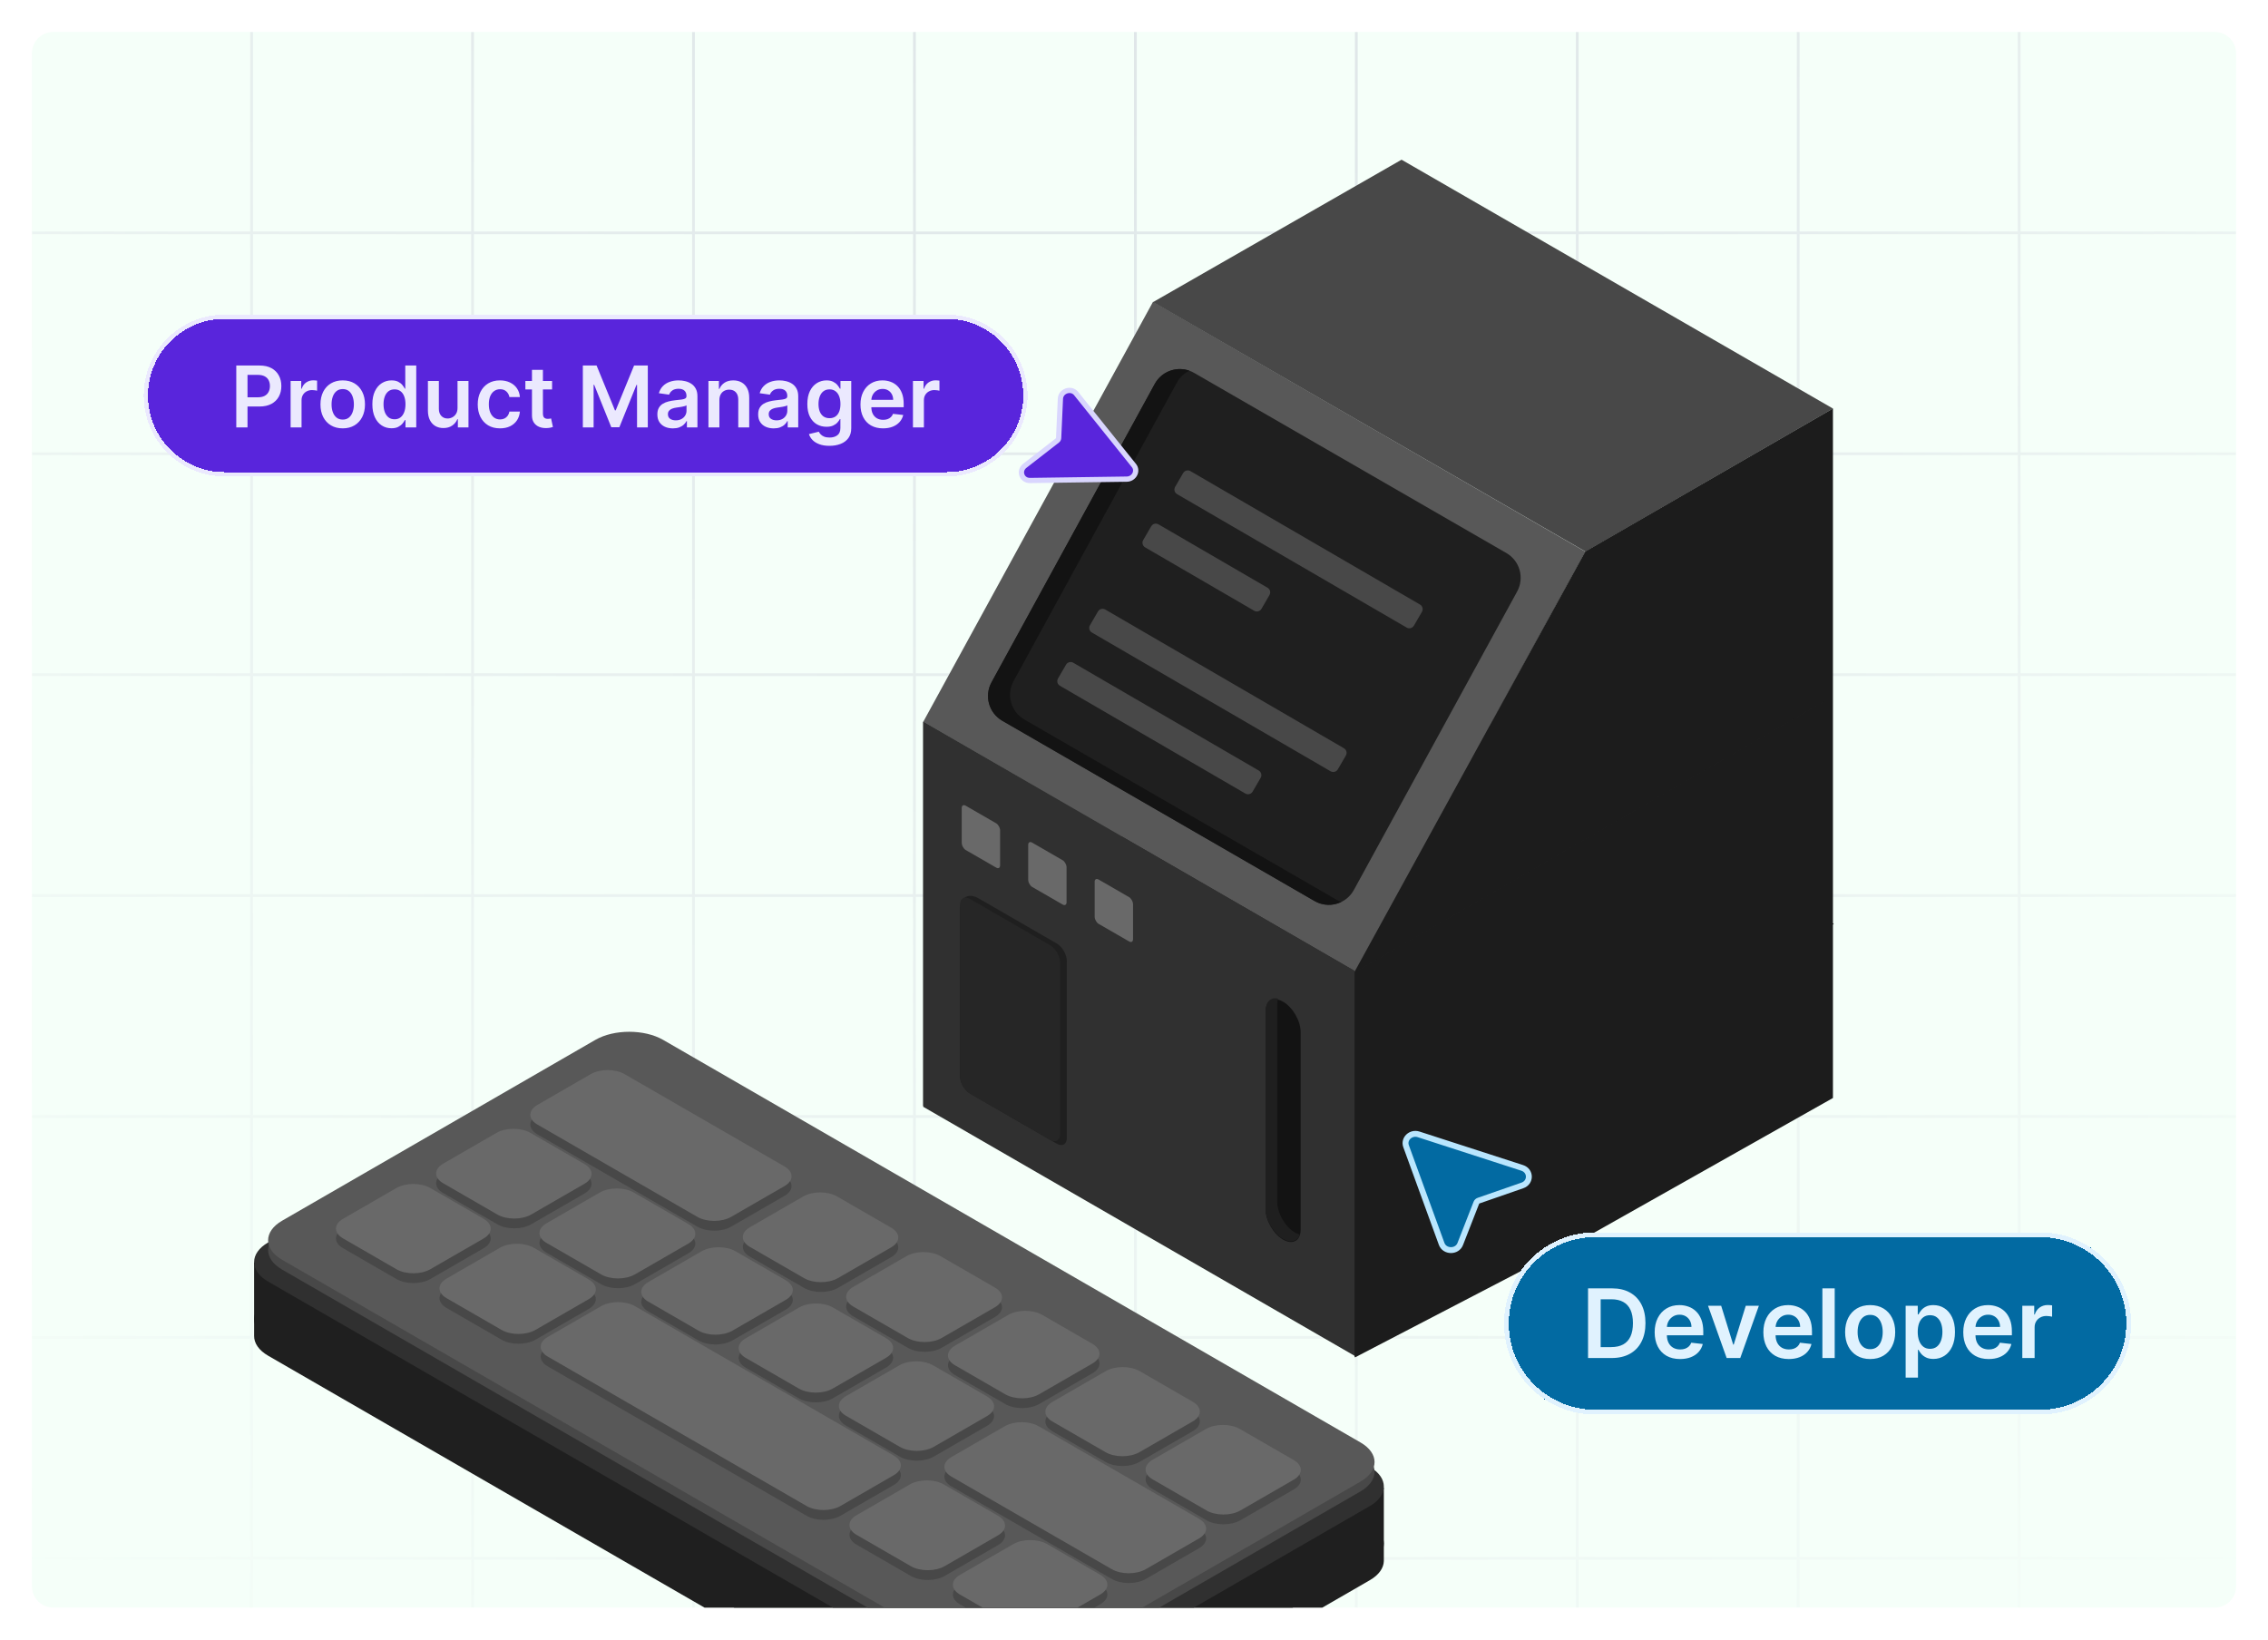
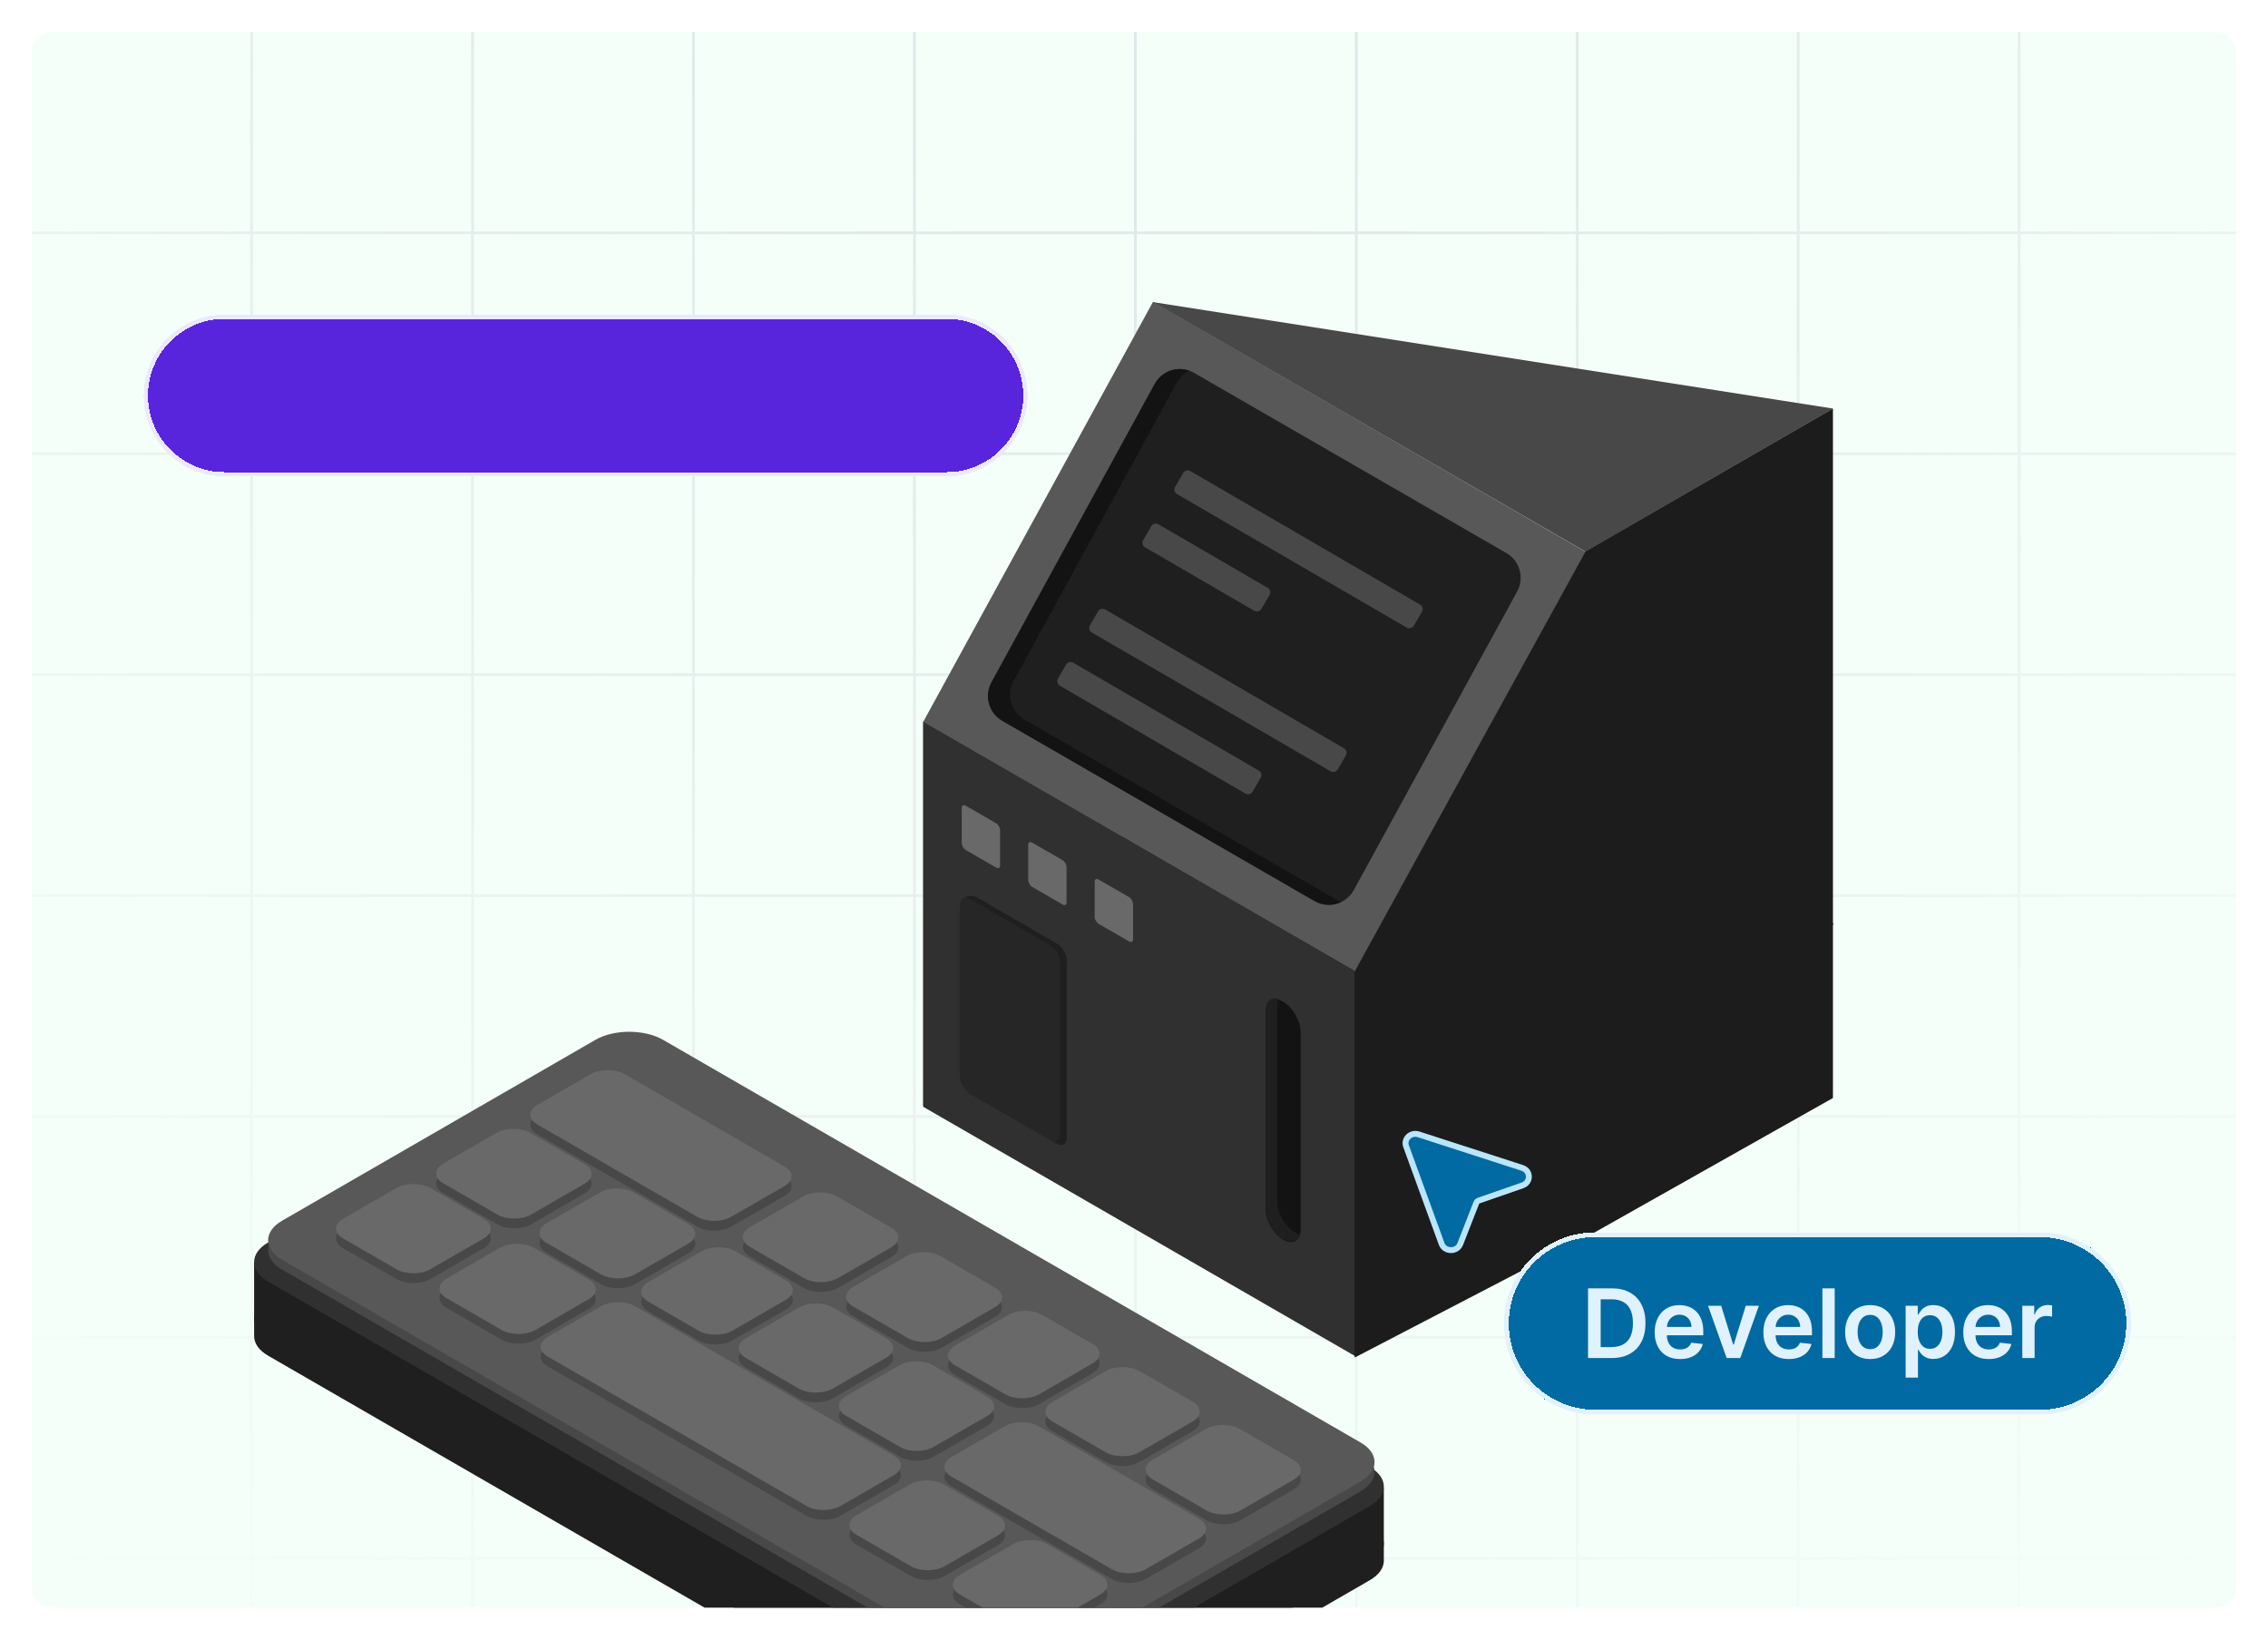
<svg xmlns="http://www.w3.org/2000/svg" width="426" height="308" viewBox="0 0 426 308" fill="none">
  <g filter="url(#filter0_d_4528_35979)">
    <g clip-path="url(#clip0_4528_35979)">
      <path d="M6 10C6 7.791 7.791 6 10 6H416C418.209 6 420 7.791 420 10V298C420 300.209 418.209 302 416 302H10C7.791 302 6 300.209 6 298V10Z" fill="#F5FFF9" />
      <mask id="mask0_4528_35979" style="mask-type:alpha" maskUnits="userSpaceOnUse" x="-161" y="-288" width="748" height="747">
        <rect width="747" height="747" transform="translate(-160.5 -288)" fill="url(#paint0_radial_4528_35979)" />
      </mask>
      <g mask="url(#mask0_4528_35979)">
        <g clip-path="url(#clip1_4528_35979)">
          <g clip-path="url(#clip2_4528_35979)">
            <line x1="5.759" y1="-288" x2="5.759" y2="459" stroke="#D0D5DD" stroke-width="0.519" />
            <line x1="47.259" y1="-288" x2="47.259" y2="459" stroke="#D0D5DD" stroke-width="0.519" />
            <line x1="88.759" y1="-288" x2="88.759" y2="459" stroke="#D0D5DD" stroke-width="0.519" />
            <line x1="130.259" y1="-288" x2="130.259" y2="459" stroke="#D0D5DD" stroke-width="0.519" />
            <line x1="171.759" y1="-288" x2="171.759" y2="459" stroke="#D0D5DD" stroke-width="0.519" />
            <line x1="213.259" y1="-288" x2="213.259" y2="459" stroke="#D0D5DD" stroke-width="0.519" />
            <line x1="254.759" y1="-288" x2="254.759" y2="459" stroke="#D0D5DD" stroke-width="0.519" />
            <line x1="296.259" y1="-288" x2="296.259" y2="459" stroke="#D0D5DD" stroke-width="0.519" />
            <line x1="337.759" y1="-288" x2="337.759" y2="459" stroke="#D0D5DD" stroke-width="0.519" />
            <line x1="379.259" y1="-288" x2="379.259" y2="459" stroke="#D0D5DD" stroke-width="0.519" />
          </g>
          <g clip-path="url(#clip3_4528_35979)">
            <line x1="-285" y1="43.741" x2="711" y2="43.741" stroke="#D0D5DD" stroke-width="0.519" />
            <line x1="-285" y1="85.241" x2="711" y2="85.241" stroke="#D0D5DD" stroke-width="0.519" />
            <line x1="-285" y1="126.741" x2="711" y2="126.741" stroke="#D0D5DD" stroke-width="0.519" />
            <line x1="-285" y1="168.241" x2="711" y2="168.241" stroke="#D0D5DD" stroke-width="0.519" />
            <line x1="-285" y1="209.741" x2="711" y2="209.741" stroke="#D0D5DD" stroke-width="0.519" />
            <line x1="-285" y1="251.241" x2="711" y2="251.241" stroke="#D0D5DD" stroke-width="0.519" />
            <line x1="-285" y1="292.741" x2="711" y2="292.741" stroke="#D0D5DD" stroke-width="0.519" />
          </g>
        </g>
      </g>
      <path d="M173.436 178.745L263.431 126.786L344.451 173.562L254.456 225.521L173.436 178.745Z" fill="#1F1F1F" />
      <path d="M173.41 135.602L216.575 56.688L297.783 103.635L254.608 182.57L173.41 135.602Z" fill="#585858" />
      <path fill-rule="evenodd" clip-rule="evenodd" d="M216.903 72.116L186.235 128.182C185.563 129.411 185.399 130.854 185.777 132.202C186.155 133.55 187.046 134.697 188.258 135.397L246.912 169.261C247.531 169.618 248.215 169.848 248.924 169.937C249.632 170.026 250.352 169.973 251.04 169.78C251.728 169.588 252.37 169.259 252.929 168.815C253.488 168.37 253.953 167.818 254.296 167.192L284.972 111.11C285.644 109.881 285.808 108.438 285.43 107.089C285.052 105.741 284.161 104.594 282.948 103.894L224.286 70.045C223.667 69.688 222.983 69.458 222.275 69.369C221.566 69.28 220.847 69.334 220.159 69.527C219.471 69.72 218.829 70.048 218.27 70.493C217.711 70.937 217.246 71.489 216.903 72.116Z" fill="#1F1F1F" />
      <path fill-rule="evenodd" clip-rule="evenodd" d="M223.601 88.503C223.124 88.225 222.512 88.387 222.234 88.865L220.726 91.458C220.449 91.936 220.611 92.548 221.088 92.825L264.209 117.891C264.687 118.169 265.299 118.007 265.577 117.529L267.084 114.936C267.362 114.458 267.2 113.846 266.722 113.568L223.601 88.503ZM217.601 98.503C217.124 98.225 216.512 98.387 216.234 98.865L214.726 101.458C214.449 101.936 214.611 102.548 215.088 102.825L235.574 114.734C236.052 115.011 236.664 114.849 236.942 114.372L238.449 111.778C238.727 111.301 238.565 110.689 238.087 110.411L217.601 98.503ZM206.234 114.865C206.512 114.387 207.124 114.225 207.601 114.503L252.433 140.563C252.911 140.841 253.073 141.453 252.795 141.93L251.287 144.524C251.01 145.001 250.398 145.163 249.92 144.886L205.088 118.825C204.611 118.548 204.449 117.936 204.726 117.458L206.234 114.865ZM201.601 124.503C201.124 124.225 200.512 124.387 200.234 124.865L198.726 127.458C198.449 127.936 198.611 128.548 199.088 128.825L233.917 149.071C234.394 149.348 235.006 149.186 235.284 148.709L236.791 146.115C237.069 145.638 236.907 145.025 236.429 144.748L201.601 124.503Z" fill="#484848" />
      <path d="M190.38 127.951L221.048 71.885C221.58 70.908 222.404 70.122 223.404 69.637C222.203 69.21 220.889 69.225 219.697 69.679C218.506 70.133 217.515 70.997 216.903 72.116L186.235 128.182C185.563 129.411 185.399 130.854 185.777 132.202C186.155 133.55 187.046 134.697 188.258 135.397L246.912 169.262C247.672 169.701 248.527 169.947 249.404 169.978C250.281 170.008 251.151 169.824 251.94 169.439C251.634 169.33 251.339 169.193 251.057 169.03L192.402 135.167C191.19 134.466 190.3 133.319 189.922 131.971C189.544 130.623 189.708 129.18 190.38 127.951Z" fill="#131313" />
-       <path d="M216.573 56.755L263.254 30L344.291 76.749L297.795 103.621L216.573 56.755Z" fill="#484848" />
+       <path d="M216.573 56.755L344.291 76.749L297.795 103.621L216.573 56.755Z" fill="#484848" />
      <path d="M297.77 103.596L344.284 76.742V206.264L297.77 232.5L254.5 255L247.916 219.829L254.429 182.551L297.77 103.596Z" fill="#1C1C1C" />
      <path d="M173.41 135.585L254.455 182.398V254.524L173.41 207.732V135.585Z" fill="#303030" />
      <path d="M173.412 135.584L254.458 182.396V254.711L173.412 207.919V135.584Z" fill="#303030" />
      <g filter="url(#filter1_d_4528_35979)">
        <rect width="8.322" height="8.322" rx="0.847" transform="matrix(0.866 0.5 -2.20305e-08 1 180.051 151.435)" fill="#696969" />
      </g>
      <g filter="url(#filter2_d_4528_35979)">
        <rect width="8.322" height="8.322" rx="0.847" transform="matrix(0.866 0.5 -2.20305e-08 1 192.535 158.371)" fill="#696969" />
      </g>
      <g filter="url(#filter3_d_4528_35979)">
        <rect width="8.322" height="8.322" rx="0.847" transform="matrix(0.866 0.5 -2.20305e-08 1 205.018 165.306)" fill="#696969" />
      </g>
      <path d="M180.31 170.815C180.31 168.562 181.892 167.65 183.844 168.777L198.487 177.239C199.537 177.846 200.388 179.32 200.388 180.533V213.746C200.388 214.958 199.536 215.45 198.486 214.843L182.212 205.448C181.162 204.842 180.31 203.367 180.31 202.154V170.815Z" fill="#1F1F1F" />
      <path d="M180.31 169.978C180.31 168.765 181.163 168.273 182.213 168.88L197.232 177.56C198.282 178.167 199.132 179.641 199.132 180.853V213.021C199.132 214.235 198.281 214.726 197.231 214.12L182.212 205.449C181.162 204.842 180.31 203.367 180.31 202.155V169.978Z" fill="#262626" />
      <path d="M237.715 190.081C237.715 187.978 239.194 187.128 241.015 188.183C242.832 189.236 244.304 191.786 244.304 193.884V230.965C244.304 233.066 242.829 233.917 241.01 232.867C239.191 231.816 237.715 229.263 237.715 227.161V190.081Z" fill="#131313" />
      <path d="M240.066 187.6C239.966 187.906 239.911 188.262 239.911 188.665V225.812C239.911 227.912 241.387 230.467 243.205 231.517C243.533 231.706 243.85 231.834 244.149 231.904C243.725 233.195 242.48 233.589 241.01 232.74C239.191 231.69 237.715 229.136 237.715 227.035V189.888C237.715 188.166 238.707 187.283 240.066 187.6Z" fill="#1F1F1F" />
      <path d="M254.458 182.634L342.55 131.775V203.327L254.458 254.188V182.634Z" fill="#1F1F1F" />
      <path d="M254.458 182.634L342.55 131.775V204.029L254.458 254.89V182.634Z" fill="#1C1C1C" />
      <path d="M123.678 209.139L257.291 286.28C260.808 288.31 260.808 291.603 257.291 293.634L196.719 328.605C193.202 330.635 187.499 330.635 183.981 328.605L50.369 251.464C46.851 249.433 46.851 246.14 50.369 244.11L110.94 209.139C114.458 207.108 120.161 207.108 123.678 209.139Z" fill="#262626" />
      <path d="M183.981 331.822L50.37 254.681C48.594 253.656 47.714 252.308 47.731 250.965L47.728 237.176L259.928 279.461L259.927 293.25C259.894 294.556 259.015 295.855 257.291 296.851L196.719 331.822C193.201 333.853 187.499 333.853 183.981 331.822Z" fill="#1F1F1F" />
      <path d="M123.678 198.428L257.291 275.568C260.808 277.599 260.808 280.892 257.291 282.923L196.719 317.893C193.202 319.924 187.499 319.924 183.981 317.893L50.369 240.753C46.851 238.722 46.851 235.429 50.369 233.398L110.94 198.428C114.458 196.397 120.161 196.397 123.678 198.428Z" fill="#303030" />
      <path d="M124.56 197.188L255.546 272.812C259.063 274.843 259.063 278.136 255.546 280.167L196.722 314.128C193.204 316.159 187.501 316.159 183.984 314.128L52.998 238.504C49.48 236.473 49.48 233.181 52.998 231.15L111.822 197.188C115.339 195.157 121.042 195.157 124.56 197.188Z" fill="#484848" />
      <path d="M124.56 195.349L255.546 270.974C259.063 273.005 259.063 276.297 255.546 278.328L196.722 312.29C193.204 314.321 187.501 314.321 183.984 312.29L52.998 236.665C49.48 234.635 49.48 231.342 52.998 229.311L111.822 195.349C115.339 193.319 121.042 193.319 124.56 195.349Z" fill="#585858" />
      <path d="M138.158 236.898L147.594 242.346C149.353 243.361 149.353 245.007 147.594 246.023L137.573 251.808C135.814 252.824 132.962 252.824 131.204 251.808L121.768 246.36C120.009 245.345 120.009 243.699 121.768 242.683L131.789 236.898C133.548 235.882 136.399 235.882 138.158 236.898Z" fill="#484848" />
      <path d="M156.457 247.462L166.437 253.224C168.196 254.239 168.196 255.886 166.437 256.901L156.416 262.687C154.657 263.702 151.805 263.702 150.047 262.687L140.067 256.925C138.308 255.91 138.308 254.263 140.067 253.248L150.088 247.462C151.847 246.447 154.698 246.447 156.457 247.462Z" fill="#484848" />
      <path d="M119.036 225.858L129.284 231.775C131.043 232.79 131.043 234.437 129.284 235.452L119.263 241.238C117.504 242.253 114.653 242.253 112.894 241.238L102.646 235.321C100.887 234.306 100.887 232.659 102.646 231.644L112.667 225.858C114.426 224.843 117.277 224.843 119.036 225.858Z" fill="#484848" />
      <path d="M99.63 214.654L109.8 220.525C111.558 221.541 111.558 223.187 109.8 224.202L99.778 229.988C98.019 231.003 95.168 231.003 93.409 229.988L83.24 224.117C81.481 223.101 81.481 221.455 83.24 220.44L93.261 214.654C95.02 213.639 97.871 213.639 99.63 214.654Z" fill="#484848" />
      <path d="M175.28 258.33L185.402 264.174C187.161 265.19 187.161 266.836 185.402 267.851L175.381 273.637C173.622 274.653 170.771 274.653 169.012 273.637L158.889 267.793C157.131 266.778 157.131 265.131 158.889 264.116L168.911 258.33C170.669 257.315 173.521 257.315 175.28 258.33Z" fill="#484848" />
      <path d="M195.097 269.766L225.223 287.159C226.982 288.175 226.982 289.821 225.223 290.836L215.202 296.622C213.443 297.638 210.592 297.638 208.833 296.622L178.707 279.229C176.948 278.214 176.948 276.567 178.707 275.552L188.728 269.766C190.487 268.751 193.338 268.751 195.097 269.766Z" fill="#484848" />
      <path d="M100.266 236.243L110.597 242.207C112.355 243.222 112.355 244.868 110.597 245.884L100.575 251.67C98.817 252.685 95.965 252.685 94.206 251.67L83.876 245.705C82.117 244.69 82.117 243.044 83.876 242.028L93.897 236.243C95.656 235.227 98.508 235.227 100.266 236.243Z" fill="#484848" />
      <path d="M80.821 225.015L90.853 230.807C92.612 231.822 92.612 233.469 90.853 234.484L80.832 240.27C79.073 241.285 76.221 241.285 74.463 240.27L64.431 234.478C62.672 233.463 62.672 231.817 64.431 230.801L74.452 225.015C76.211 224 79.062 224 80.821 225.015Z" fill="#484848" />
      <path d="M177.267 280.699L187.46 286.584C189.219 287.599 189.219 289.246 187.46 290.261L177.439 296.047C175.68 297.062 172.829 297.062 171.07 296.047L160.877 290.162C159.118 289.146 159.118 287.5 160.877 286.485L170.898 280.699C172.657 279.684 175.508 279.684 177.267 280.699Z" fill="#484848" />
      <path d="M196.688 291.911L206.682 297.681C208.441 298.697 208.441 300.343 206.682 301.358L196.661 307.144C194.902 308.159 192.051 308.159 190.292 307.144L180.298 301.374C178.539 300.359 178.539 298.712 180.298 297.697L190.319 291.911C192.078 290.896 194.929 290.896 196.688 291.911Z" fill="#484848" />
      <path d="M119.268 247.213L167.887 275.283C169.645 276.298 169.645 277.944 167.887 278.96L157.865 284.745C156.106 285.761 153.255 285.761 151.496 284.745L102.878 256.676C101.12 255.661 101.12 254.014 102.878 252.999L112.9 247.213C114.658 246.198 117.51 246.198 119.268 247.213Z" fill="#484848" />
      <path d="M117.322 203.623L147.362 220.966C149.121 221.982 149.121 223.628 147.362 224.643L137.341 230.429C135.582 231.445 132.731 231.445 130.972 230.429L100.932 213.086C99.173 212.07 99.173 210.424 100.932 209.409L110.953 203.623C112.712 202.607 115.563 202.607 117.322 203.623Z" fill="#484848" />
      <path d="M195.764 248.848L205.2 254.296C206.959 255.311 206.959 256.958 205.2 257.973L195.179 263.759C193.42 264.774 190.569 264.774 188.81 263.759L179.374 258.311C177.615 257.295 177.615 255.649 179.374 254.634L189.395 248.848C191.154 247.833 194.005 247.833 195.764 248.848Z" fill="#484848" />
      <path d="M214.063 259.413L224.043 265.174C225.802 266.19 225.802 267.836 224.043 268.851L214.022 274.637C212.263 275.653 209.412 275.653 207.653 274.637L197.673 268.875C195.914 267.86 195.914 266.214 197.673 265.198L207.694 259.413C209.453 258.397 212.304 258.397 214.063 259.413Z" fill="#484848" />
      <path d="M176.642 237.809L186.89 243.725C188.649 244.741 188.649 246.387 186.89 247.402L176.869 253.188C175.11 254.204 172.259 254.204 170.5 253.188L160.252 247.271C158.493 246.256 158.493 244.61 160.252 243.594L170.273 237.809C172.032 236.793 174.883 236.793 176.642 237.809Z" fill="#484848" />
      <path d="M157.237 226.604L167.407 232.476C169.165 233.491 169.165 235.137 167.407 236.153L157.385 241.938C155.627 242.954 152.775 242.954 151.017 241.938L140.847 236.067C139.088 235.052 139.088 233.405 140.847 232.39L150.868 226.604C152.627 225.589 155.479 225.589 157.237 226.604Z" fill="#484848" />
      <path d="M232.887 270.28L243.009 276.125C244.768 277.14 244.768 278.786 243.009 279.802L232.988 285.587C231.229 286.603 228.378 286.603 226.619 285.587L216.497 279.743C214.738 278.728 214.738 277.082 216.497 276.066L226.518 270.28C228.277 269.265 231.128 269.265 232.887 270.28Z" fill="#484848" />
      <path d="M138.158 235.059L147.594 240.507C149.353 241.522 149.353 243.169 147.594 244.184L137.573 249.97C135.814 250.985 132.962 250.985 131.204 249.97L121.768 244.522C120.009 243.507 120.009 241.86 121.768 240.845L131.789 235.059C133.548 234.044 136.399 234.044 138.158 235.059Z" fill="#696969" />
      <path d="M156.457 245.624L166.437 251.386C168.196 252.401 168.196 254.047 166.437 255.063L156.416 260.848C154.657 261.864 151.805 261.864 150.047 260.848L140.067 255.087C138.308 254.071 138.308 252.425 140.067 251.41L150.088 245.624C151.847 244.608 154.698 244.608 156.457 245.624Z" fill="#696969" />
      <path d="M119.036 224.02L129.284 229.937C131.043 230.952 131.043 232.598 129.284 233.614L119.263 239.399C117.504 240.415 114.653 240.415 112.894 239.399L102.646 233.483C100.887 232.467 100.887 230.821 102.646 229.806L112.667 224.02C114.426 223.004 117.277 223.004 119.036 224.02Z" fill="#696969" />
      <path d="M99.63 212.815L109.8 218.687C111.558 219.702 111.558 221.348 109.8 222.364L99.778 228.15C98.019 229.165 95.168 229.165 93.409 228.15L83.24 222.278C81.481 221.263 81.481 219.617 83.24 218.601L93.261 212.815C95.02 211.8 97.871 211.8 99.63 212.815Z" fill="#696969" />
      <path d="M175.28 256.492L185.402 262.336C187.161 263.351 187.161 264.997 185.402 266.013L175.381 271.799C173.622 272.814 170.771 272.814 169.012 271.799L158.889 265.954C157.131 264.939 157.131 263.293 158.889 262.277L168.911 256.492C170.669 255.476 173.521 255.476 175.28 256.492Z" fill="#696969" />
      <path d="M195.097 267.928L225.223 285.321C226.982 286.336 226.982 287.983 225.223 288.998L215.202 294.784C213.443 295.799 210.592 295.799 208.833 294.784L178.707 277.39C176.948 276.375 176.948 274.729 178.707 273.713L188.728 267.928C190.487 266.912 193.338 266.912 195.097 267.928Z" fill="#696969" />
      <path d="M100.266 234.404L110.597 240.368C112.355 241.384 112.355 243.03 110.597 244.045L100.575 249.831C98.817 250.846 95.965 250.846 94.206 249.831L83.876 243.867C82.117 242.852 82.117 241.205 83.876 240.19L93.897 234.404C95.656 233.389 98.508 233.389 100.266 234.404Z" fill="#696969" />
      <path d="M80.821 223.177L90.853 228.969C92.612 229.984 92.612 231.63 90.853 232.646L80.832 238.431C79.073 239.447 76.221 239.447 74.463 238.431L64.431 232.64C62.672 231.624 62.672 229.978 64.431 228.963L74.452 223.177C76.211 222.161 79.062 222.161 80.821 223.177Z" fill="#696969" />
      <path d="M177.267 278.86L187.46 284.745C189.219 285.761 189.219 287.407 187.46 288.422L177.439 294.208C175.68 295.224 172.829 295.224 171.07 294.208L160.877 288.323C159.118 287.308 159.118 285.662 160.877 284.646L170.898 278.86C172.657 277.845 175.508 277.845 177.267 278.86Z" fill="#696969" />
      <path d="M196.688 290.073L206.682 295.843C208.441 296.858 208.441 298.504 206.682 299.52L196.661 305.306C194.902 306.321 192.051 306.321 190.292 305.306L180.298 299.535C178.539 298.52 178.539 296.874 180.298 295.858L190.319 290.073C192.078 289.057 194.929 289.057 196.688 290.073Z" fill="#696969" />
      <path d="M119.268 245.375L167.887 273.444C169.645 274.459 169.645 276.106 167.887 277.121L157.865 282.907C156.106 283.922 153.255 283.922 151.496 282.907L102.878 254.837C101.12 253.822 101.12 252.176 102.878 251.16L112.9 245.375C114.658 244.359 117.51 244.359 119.268 245.375Z" fill="#696969" />
      <path d="M117.322 201.784L147.362 219.128C149.121 220.143 149.121 221.79 147.362 222.805L137.341 228.591C135.582 229.606 132.731 229.606 130.972 228.591L100.932 211.247C99.173 210.232 99.173 208.585 100.932 207.57L110.953 201.784C112.712 200.769 115.563 200.769 117.322 201.784Z" fill="#696969" />
      <path d="M195.764 247.009L205.2 252.457C206.959 253.473 206.959 255.119 205.2 256.134L195.179 261.92C193.42 262.936 190.569 262.936 188.81 261.92L179.374 256.472C177.615 255.457 177.615 253.811 179.374 252.795L189.395 247.009C191.154 245.994 194.005 245.994 195.764 247.009Z" fill="#696969" />
      <path d="M214.063 257.574L224.043 263.336C225.802 264.351 225.802 265.998 224.043 267.013L214.022 272.799C212.263 273.814 209.412 273.814 207.653 272.799L197.673 267.037C195.914 266.021 195.914 264.375 197.673 263.36L207.694 257.574C209.453 256.559 212.304 256.559 214.063 257.574Z" fill="#696969" />
      <path d="M176.642 235.97L186.89 241.887C188.649 242.902 188.649 244.548 186.89 245.564L176.869 251.35C175.11 252.365 172.259 252.365 170.5 251.35L160.252 245.433C158.493 244.417 158.493 242.771 160.252 241.756L170.273 235.97C172.032 234.955 174.883 234.955 176.642 235.97Z" fill="#696969" />
      <path d="M157.237 224.766L167.407 230.637C169.165 231.652 169.165 233.299 167.407 234.314L157.385 240.1C155.627 241.115 152.775 241.115 151.017 240.1L140.847 234.229C139.088 233.213 139.088 231.567 140.847 230.552L150.868 224.766C152.627 223.75 155.479 223.75 157.237 224.766Z" fill="#696969" />
      <path d="M232.887 268.442L243.009 274.286C244.768 275.302 244.768 276.948 243.009 277.963L232.988 283.749C231.229 284.764 228.378 284.764 226.619 283.749L216.497 277.905C214.738 276.889 214.738 275.243 216.497 274.228L226.518 268.442C228.277 267.427 231.128 267.427 232.887 268.442Z" fill="#696969" />
-       <path d="M193.467 90.264L211.642 90.008C213.008 89.989 213.808 88.479 212.993 87.463L202.134 73.932C201.212 72.782 199.245 73.427 199.179 74.9L198.844 82.285C198.84 82.374 198.815 82.462 198.772 82.543C198.729 82.624 198.669 82.695 198.595 82.752L192.493 87.499C191.275 88.446 191.924 90.286 193.467 90.264Z" fill="#5925DC" stroke="#D9D6FE" stroke-width="0.985" />
      <g filter="url(#filter4_dd_4528_35979)">
        <path d="M193 72.199C193 63.805 186.195 57 177.801 57H42.199C33.805 57 27 63.805 27 72.199C27 80.594 33.805 87.399 42.199 87.399H177.801C186.195 87.399 193 80.594 193 72.199Z" fill="#5925DC" shape-rendering="crispEdges" />
        <path d="M192.6 72.199C192.6 64.026 185.974 57.4 177.801 57.4H42.199C34.026 57.4 27.4 64.026 27.4 72.199C27.4 80.373 34.026 86.999 42.199 86.999H177.801C185.974 86.999 192.6 80.373 192.6 72.199Z" stroke="#EBE9FE" stroke-width="0.8" shape-rendering="crispEdges" />
-         <path d="M44.381 78.199V66.566H48.744C49.638 66.566 50.388 66.732 50.993 67.065C51.603 67.399 52.063 67.857 52.374 68.44C52.688 69.019 52.845 69.678 52.845 70.417C52.845 71.163 52.688 71.826 52.374 72.405C52.059 72.984 51.596 73.441 50.982 73.774C50.368 74.103 49.613 74.268 48.715 74.268H45.824V72.536H48.431C48.954 72.536 49.382 72.445 49.715 72.263C50.048 72.081 50.295 71.831 50.454 71.513C50.617 71.195 50.698 70.83 50.698 70.417C50.698 70.004 50.617 69.641 50.454 69.326C50.295 69.012 50.047 68.768 49.71 68.593C49.376 68.415 48.947 68.326 48.42 68.326H46.489V78.199H44.381ZM54.585 78.199V69.474H56.579V70.928H56.67C56.829 70.424 57.101 70.036 57.488 69.764C57.878 69.487 58.323 69.349 58.823 69.349C58.936 69.349 59.063 69.355 59.203 69.366C59.347 69.374 59.466 69.387 59.561 69.406V71.297C59.474 71.267 59.336 71.241 59.146 71.218C58.961 71.191 58.781 71.178 58.607 71.178C58.232 71.178 57.895 71.26 57.596 71.422C57.3 71.581 57.067 71.803 56.897 72.087C56.727 72.371 56.641 72.699 56.641 73.07V78.199H54.585ZM64.374 78.37C63.522 78.37 62.783 78.182 62.158 77.807C61.534 77.432 61.049 76.908 60.704 76.234C60.363 75.56 60.193 74.772 60.193 73.871C60.193 72.969 60.363 72.18 60.704 71.502C61.049 70.824 61.534 70.298 62.158 69.923C62.783 69.548 63.522 69.36 64.374 69.36C65.226 69.36 65.965 69.548 66.589 69.923C67.214 70.298 67.697 70.824 68.038 71.502C68.382 72.18 68.555 72.969 68.555 73.871C68.555 74.772 68.382 75.56 68.038 76.234C67.697 76.908 67.214 77.432 66.589 77.807C65.965 78.182 65.226 78.37 64.374 78.37ZM64.385 76.722C64.847 76.722 65.234 76.595 65.544 76.342C65.855 76.084 66.086 75.74 66.237 75.308C66.392 74.876 66.47 74.395 66.47 73.865C66.47 73.331 66.392 72.848 66.237 72.416C66.086 71.981 65.855 71.634 65.544 71.377C65.234 71.119 64.847 70.991 64.385 70.991C63.912 70.991 63.518 71.119 63.204 71.377C62.893 71.634 62.66 71.981 62.505 72.416C62.353 72.848 62.278 73.331 62.278 73.865C62.278 74.395 62.353 74.876 62.505 75.308C62.66 75.74 62.893 76.084 63.204 76.342C63.518 76.595 63.912 76.722 64.385 76.722ZM73.538 78.353C72.853 78.353 72.239 78.177 71.698 77.824C71.156 77.472 70.728 76.961 70.414 76.291C70.099 75.62 69.942 74.806 69.942 73.848C69.942 72.878 70.101 72.06 70.419 71.394C70.741 70.724 71.175 70.218 71.72 69.877C72.266 69.533 72.873 69.36 73.544 69.36C74.055 69.36 74.475 69.447 74.805 69.622C75.134 69.792 75.396 69.998 75.589 70.241C75.782 70.479 75.931 70.705 76.037 70.917H76.123V66.566H78.185V78.199H76.162V76.825H76.037C75.931 77.037 75.778 77.262 75.577 77.501C75.377 77.735 75.112 77.936 74.782 78.103C74.453 78.269 74.038 78.353 73.538 78.353ZM74.112 76.665C74.547 76.665 74.918 76.548 75.225 76.313C75.532 76.075 75.765 75.743 75.924 75.319C76.083 74.895 76.162 74.401 76.162 73.837C76.162 73.272 76.083 72.782 75.924 72.365C75.769 71.949 75.538 71.625 75.231 71.394C74.928 71.163 74.555 71.047 74.112 71.047C73.653 71.047 73.271 71.167 72.964 71.405C72.658 71.644 72.427 71.973 72.271 72.394C72.116 72.814 72.038 73.295 72.038 73.837C72.038 74.382 72.116 74.868 72.271 75.296C72.43 75.721 72.663 76.056 72.97 76.302C73.281 76.544 73.661 76.665 74.112 76.665ZM85.937 74.53V69.474H87.994V78.199H86V76.648H85.909C85.712 77.137 85.388 77.537 84.938 77.847C84.491 78.158 83.94 78.313 83.284 78.313C82.713 78.313 82.207 78.186 81.768 77.932C81.332 77.675 80.991 77.302 80.745 76.813C80.499 76.321 80.376 75.726 80.376 75.029V69.474H82.432V74.711C82.432 75.264 82.584 75.704 82.887 76.029C83.19 76.355 83.587 76.518 84.08 76.518C84.383 76.518 84.676 76.444 84.96 76.296C85.244 76.148 85.477 75.929 85.659 75.637C85.844 75.342 85.937 74.973 85.937 74.53ZM93.914 78.37C93.043 78.37 92.295 78.178 91.67 77.796C91.049 77.413 90.57 76.885 90.233 76.211C89.9 75.533 89.733 74.753 89.733 73.871C89.733 72.984 89.904 72.203 90.245 71.525C90.585 70.843 91.066 70.313 91.687 69.934C92.312 69.552 93.051 69.36 93.903 69.36C94.611 69.36 95.238 69.491 95.783 69.752C96.332 70.01 96.77 70.375 97.095 70.849C97.421 71.318 97.606 71.867 97.652 72.496H95.686C95.607 72.076 95.418 71.725 95.118 71.445C94.823 71.161 94.427 71.019 93.931 71.019C93.511 71.019 93.142 71.133 92.823 71.36C92.505 71.583 92.257 71.905 92.079 72.326C91.905 72.746 91.818 73.25 91.818 73.837C91.818 74.431 91.905 74.942 92.079 75.37C92.254 75.794 92.498 76.122 92.812 76.353C93.13 76.58 93.503 76.694 93.931 76.694C94.234 76.694 94.505 76.637 94.743 76.523C94.986 76.406 95.189 76.237 95.351 76.018C95.514 75.798 95.626 75.531 95.686 75.217H97.652C97.603 75.834 97.421 76.381 97.107 76.859C96.792 77.332 96.364 77.703 95.823 77.972C95.281 78.237 94.645 78.37 93.914 78.37ZM103.697 69.474V71.064H98.681V69.474H103.697ZM99.92 67.383H101.976V75.575C101.976 75.851 102.018 76.063 102.101 76.211C102.188 76.355 102.302 76.453 102.442 76.506C102.582 76.559 102.737 76.586 102.908 76.586C103.037 76.586 103.154 76.576 103.26 76.558C103.37 76.539 103.453 76.522 103.51 76.506L103.856 78.114C103.747 78.152 103.59 78.194 103.385 78.239C103.184 78.284 102.938 78.311 102.647 78.319C102.132 78.334 101.668 78.256 101.255 78.086C100.842 77.911 100.514 77.642 100.272 77.279C100.033 76.915 99.916 76.461 99.92 75.916V67.383ZM109.476 66.566H112.055L115.509 74.995H115.645L119.099 66.566H121.678V78.199H119.655V70.207H119.548L116.332 78.165H114.821L111.606 70.19H111.498V78.199H109.476V66.566ZM126.393 78.375C125.84 78.375 125.342 78.277 124.899 78.08C124.459 77.879 124.111 77.584 123.853 77.194C123.6 76.804 123.473 76.323 123.473 75.751C123.473 75.259 123.564 74.852 123.745 74.53C123.927 74.208 124.175 73.95 124.49 73.757C124.804 73.564 125.158 73.418 125.552 73.32C125.95 73.217 126.36 73.144 126.785 73.098C127.296 73.045 127.711 72.998 128.029 72.956C128.347 72.911 128.578 72.843 128.722 72.752C128.869 72.657 128.943 72.511 128.943 72.314V72.28C128.943 71.852 128.816 71.521 128.563 71.286C128.309 71.051 127.943 70.934 127.466 70.934C126.963 70.934 126.563 71.044 126.268 71.263C125.976 71.483 125.779 71.742 125.677 72.041L123.757 71.769C123.908 71.239 124.158 70.796 124.507 70.44C124.855 70.08 125.281 69.811 125.785 69.633C126.288 69.451 126.845 69.36 127.455 69.36C127.875 69.36 128.294 69.409 128.71 69.508C129.127 69.606 129.507 69.769 129.852 69.996C130.197 70.22 130.473 70.525 130.681 70.911C130.894 71.297 131 71.78 131 72.36V78.199H129.023V77.001H128.955C128.83 77.243 128.653 77.47 128.426 77.682C128.203 77.891 127.921 78.059 127.58 78.188C127.243 78.313 126.847 78.375 126.393 78.375ZM126.927 76.864C127.339 76.864 127.697 76.783 128 76.62C128.303 76.453 128.536 76.234 128.699 75.961C128.866 75.688 128.949 75.391 128.949 75.069V74.041C128.884 74.094 128.775 74.143 128.619 74.189C128.468 74.234 128.297 74.274 128.108 74.308C127.919 74.342 127.731 74.372 127.546 74.399C127.36 74.425 127.199 74.448 127.063 74.467C126.756 74.509 126.482 74.577 126.239 74.672C125.997 74.766 125.806 74.899 125.666 75.069C125.525 75.236 125.455 75.452 125.455 75.717C125.455 76.096 125.594 76.381 125.87 76.575C126.146 76.768 126.499 76.864 126.927 76.864ZM135.124 73.087V78.199H133.067V69.474H135.033V70.957H135.135C135.336 70.468 135.656 70.08 136.095 69.792C136.538 69.504 137.085 69.36 137.737 69.36C138.339 69.36 138.863 69.489 139.31 69.747C139.761 70.004 140.109 70.377 140.355 70.866C140.605 71.354 140.728 71.947 140.725 72.644V78.199H138.668V72.962C138.668 72.379 138.517 71.922 138.214 71.593C137.915 71.263 137.5 71.099 136.97 71.099C136.61 71.099 136.29 71.178 136.01 71.337C135.733 71.492 135.516 71.718 135.357 72.013C135.201 72.308 135.124 72.666 135.124 73.087ZM145.326 78.375C144.773 78.375 144.275 78.277 143.832 78.08C143.393 77.879 143.044 77.584 142.787 77.194C142.533 76.804 142.406 76.323 142.406 75.751C142.406 75.259 142.497 74.852 142.679 74.53C142.861 74.208 143.109 73.95 143.423 73.757C143.737 73.564 144.091 73.418 144.485 73.32C144.883 73.217 145.294 73.144 145.718 73.098C146.229 73.045 146.644 72.998 146.962 72.956C147.28 72.911 147.511 72.843 147.655 72.752C147.803 72.657 147.876 72.511 147.876 72.314V72.28C147.876 71.852 147.75 71.521 147.496 71.286C147.242 71.051 146.877 70.934 146.399 70.934C145.896 70.934 145.496 71.044 145.201 71.263C144.909 71.483 144.712 71.742 144.61 72.041L142.69 71.769C142.842 71.239 143.092 70.796 143.44 70.44C143.788 70.08 144.214 69.811 144.718 69.633C145.222 69.451 145.778 69.36 146.388 69.36C146.808 69.36 147.227 69.409 147.644 69.508C148.06 69.606 148.441 69.769 148.785 69.996C149.13 70.22 149.406 70.525 149.615 70.911C149.827 71.297 149.933 71.78 149.933 72.36V78.199H147.956V77.001H147.888C147.763 77.243 147.587 77.47 147.359 77.682C147.136 77.891 146.854 78.059 146.513 78.188C146.176 78.313 145.78 78.375 145.326 78.375ZM145.86 76.864C146.273 76.864 146.63 76.783 146.933 76.62C147.236 76.453 147.469 76.234 147.632 75.961C147.799 75.688 147.882 75.391 147.882 75.069V74.041C147.818 74.094 147.708 74.143 147.553 74.189C147.401 74.234 147.231 74.274 147.041 74.308C146.852 74.342 146.665 74.372 146.479 74.399C146.293 74.425 146.132 74.448 145.996 74.467C145.689 74.509 145.415 74.577 145.172 74.672C144.93 74.766 144.739 74.899 144.599 75.069C144.459 75.236 144.389 75.452 144.389 75.717C144.389 76.096 144.527 76.381 144.803 76.575C145.08 76.768 145.432 76.864 145.86 76.864ZM155.795 81.653C155.057 81.653 154.422 81.553 153.892 81.352C153.362 81.155 152.936 80.89 152.614 80.557C152.292 80.223 152.069 79.854 151.944 79.449L153.796 79C153.879 79.171 154 79.339 154.159 79.506C154.318 79.676 154.532 79.816 154.801 79.926C155.074 80.04 155.416 80.097 155.829 80.097C156.412 80.097 156.895 79.954 157.278 79.671C157.66 79.39 157.851 78.928 157.851 78.284V76.631H157.749C157.643 76.844 157.488 77.061 157.283 77.285C157.083 77.508 156.816 77.695 156.482 77.847C156.153 77.999 155.738 78.074 155.238 78.074C154.568 78.074 153.96 77.917 153.415 77.603C152.873 77.285 152.442 76.811 152.12 76.183C151.802 75.55 151.643 74.759 151.643 73.808C151.643 72.85 151.802 72.041 152.12 71.383C152.442 70.72 152.875 70.218 153.421 69.877C153.966 69.533 154.574 69.36 155.244 69.36C155.755 69.36 156.176 69.447 156.505 69.622C156.838 69.792 157.104 69.998 157.3 70.241C157.497 70.479 157.647 70.705 157.749 70.917H157.863V69.474H159.891V78.341C159.891 79.087 159.713 79.705 159.357 80.193C159.001 80.682 158.514 81.047 157.897 81.289C157.28 81.532 156.579 81.653 155.795 81.653ZM155.812 76.461C156.248 76.461 156.619 76.355 156.926 76.143C157.232 75.931 157.465 75.626 157.624 75.228C157.783 74.831 157.863 74.353 157.863 73.797C157.863 73.248 157.783 72.767 157.624 72.354C157.469 71.941 157.238 71.621 156.931 71.394C156.628 71.163 156.255 71.047 155.812 71.047C155.354 71.047 154.971 71.167 154.665 71.405C154.358 71.644 154.127 71.972 153.972 72.388C153.816 72.801 153.739 73.27 153.739 73.797C153.739 74.331 153.816 74.799 153.972 75.2C154.131 75.597 154.364 75.908 154.67 76.132C154.981 76.351 155.361 76.461 155.812 76.461ZM165.861 78.37C164.986 78.37 164.231 78.188 163.594 77.824C162.962 77.457 162.475 76.938 162.135 76.268C161.794 75.594 161.623 74.8 161.623 73.888C161.623 72.99 161.794 72.203 162.135 71.525C162.479 70.843 162.96 70.313 163.577 69.934C164.195 69.552 164.92 69.36 165.753 69.36C166.291 69.36 166.798 69.447 167.275 69.622C167.756 69.792 168.181 70.057 168.548 70.417C168.919 70.777 169.211 71.235 169.423 71.792C169.635 72.344 169.741 73.003 169.741 73.768V74.399H162.589V73.013H167.77C167.766 72.619 167.681 72.269 167.514 71.962C167.347 71.651 167.115 71.407 166.815 71.229C166.52 71.051 166.175 70.962 165.781 70.962C165.361 70.962 164.992 71.064 164.674 71.269C164.356 71.47 164.108 71.735 163.93 72.064C163.755 72.39 163.666 72.748 163.663 73.138V74.348C163.663 74.855 163.755 75.291 163.941 75.654C164.127 76.014 164.386 76.291 164.719 76.484C165.052 76.673 165.443 76.768 165.889 76.768C166.189 76.768 166.459 76.726 166.702 76.643C166.944 76.556 167.154 76.429 167.332 76.262C167.51 76.096 167.645 75.889 167.736 75.643L169.656 75.859C169.534 76.366 169.303 76.809 168.963 77.188C168.626 77.563 168.194 77.855 167.667 78.063C167.141 78.267 166.539 78.37 165.861 78.37ZM171.48 78.199V69.474H173.474V70.928H173.565C173.724 70.424 173.997 70.036 174.383 69.764C174.773 69.487 175.218 69.349 175.718 69.349C175.832 69.349 175.959 69.355 176.099 69.366C176.243 69.374 176.362 69.387 176.457 69.406V71.297C176.37 71.267 176.231 71.241 176.042 71.218C175.856 71.191 175.677 71.178 175.502 71.178C175.127 71.178 174.79 71.26 174.491 71.422C174.196 71.581 173.963 71.803 173.792 72.087C173.622 72.371 173.537 72.699 173.537 73.07V78.199H171.48Z" fill="#EBE9FE" />
      </g>
      <path d="M285.914 219.393L266.462 213.098C265 212.625 263.602 213.944 264.104 215.321L270.781 233.658C271.348 235.215 273.676 235.239 274.279 233.694L277.304 225.949C277.34 225.856 277.398 225.771 277.473 225.7C277.548 225.63 277.638 225.575 277.738 225.541L285.952 222.689C287.592 222.121 287.566 219.927 285.914 219.393Z" fill="#026AA2" stroke="#B9E6FE" stroke-width="1.108" />
      <g filter="url(#filter5_dd_4528_35979)">
        <path d="M282.5 246.252C282.5 236.799 290.162 229.137 299.615 229.137H383.173C392.625 229.137 400.288 236.799 400.288 246.252C400.288 255.704 392.625 263.366 383.173 263.366H299.615C290.162 263.366 282.5 255.704 282.5 246.252Z" fill="#026AA2" shape-rendering="crispEdges" />
        <path d="M282.95 246.252C282.95 237.048 290.411 229.587 299.615 229.587H383.173C392.377 229.587 399.838 237.048 399.838 246.252C399.838 255.455 392.377 262.916 383.173 262.916H299.615C290.411 262.916 282.95 255.455 282.95 246.252Z" stroke="#E0F2FE" stroke-width="0.9" shape-rendering="crispEdges" />
        <path d="M302.718 252.752H298.284V239.666H302.807C304.106 239.666 305.222 239.928 306.155 240.452C307.092 240.972 307.812 241.719 308.315 242.695C308.817 243.67 309.069 244.837 309.069 246.196C309.069 247.559 308.815 248.731 308.308 249.71C307.806 250.69 307.079 251.442 306.13 251.966C305.184 252.49 304.047 252.752 302.718 252.752ZM300.654 250.701H302.603C303.514 250.701 304.275 250.534 304.884 250.202C305.493 249.866 305.951 249.365 306.257 248.701C306.564 248.032 306.717 247.197 306.717 246.196C306.717 245.195 306.564 244.365 306.257 243.704C305.951 243.04 305.497 242.544 304.896 242.216C304.3 241.883 303.559 241.717 302.673 241.717H300.654V250.701ZM315.563 252.943C314.579 252.943 313.73 252.739 313.014 252.33C312.303 251.917 311.755 251.333 311.372 250.579C310.989 249.821 310.797 248.929 310.797 247.902C310.797 246.893 310.989 246.007 311.372 245.244C311.76 244.477 312.301 243.881 312.995 243.455C313.689 243.025 314.505 242.81 315.442 242.81C316.047 242.81 316.618 242.908 317.154 243.104C317.695 243.295 318.172 243.594 318.586 243.998C319.003 244.403 319.331 244.918 319.57 245.544C319.808 246.166 319.927 246.907 319.927 247.768V248.477H311.883V246.918H317.71C317.706 246.475 317.61 246.081 317.423 245.736C317.235 245.387 316.973 245.112 316.637 244.912C316.305 244.712 315.917 244.612 315.474 244.612C315.001 244.612 314.586 244.727 314.228 244.957C313.87 245.182 313.591 245.481 313.391 245.851C313.195 246.217 313.095 246.62 313.091 247.059V248.42C313.091 248.99 313.195 249.48 313.404 249.889C313.613 250.294 313.904 250.605 314.279 250.822C314.654 251.035 315.093 251.141 315.595 251.141C315.932 251.141 316.236 251.095 316.509 251.001C316.782 250.903 317.018 250.76 317.218 250.573C317.418 250.385 317.57 250.153 317.672 249.876L319.832 250.119C319.695 250.69 319.435 251.188 319.052 251.614C318.673 252.036 318.187 252.364 317.595 252.598C317.003 252.828 316.326 252.943 315.563 252.943ZM330.369 242.938L326.874 252.752H324.318L320.823 242.938H323.29L325.545 250.228H325.647L327.909 242.938H330.369ZM335.981 252.943C334.997 252.943 334.147 252.739 333.431 252.33C332.72 251.917 332.172 251.333 331.789 250.579C331.406 249.821 331.214 248.929 331.214 247.902C331.214 246.893 331.406 246.007 331.789 245.244C332.177 244.477 332.718 243.881 333.412 243.455C334.106 243.025 334.922 242.81 335.859 242.81C336.464 242.81 337.035 242.908 337.571 243.104C338.112 243.295 338.589 243.594 339.003 243.998C339.42 244.403 339.748 244.918 339.987 245.544C340.225 246.166 340.344 246.907 340.344 247.768V248.477H332.3V246.918H338.127C338.123 246.475 338.027 246.081 337.84 245.736C337.652 245.387 337.39 245.112 337.054 244.912C336.722 244.712 336.334 244.612 335.891 244.612C335.418 244.612 335.003 244.727 334.645 244.957C334.287 245.182 334.008 245.481 333.808 245.851C333.612 246.217 333.512 246.62 333.508 247.059V248.42C333.508 248.99 333.612 249.48 333.821 249.889C334.03 250.294 334.321 250.605 334.696 250.822C335.071 251.035 335.51 251.141 336.012 251.141C336.349 251.141 336.654 251.095 336.926 251.001C337.199 250.903 337.435 250.76 337.635 250.573C337.836 250.385 337.987 250.153 338.089 249.876L340.249 250.119C340.112 250.69 339.852 251.188 339.469 251.614C339.09 252.036 338.604 252.364 338.012 252.598C337.42 252.828 336.743 252.943 335.981 252.943ZM344.614 239.666V252.752H342.301V239.666H344.614ZM351.273 252.943C350.315 252.943 349.484 252.732 348.782 252.311C348.079 251.889 347.533 251.299 347.146 250.541C346.762 249.783 346.571 248.897 346.571 247.883C346.571 246.869 346.762 245.981 347.146 245.219C347.533 244.456 348.079 243.864 348.782 243.442C349.484 243.021 350.315 242.81 351.273 242.81C352.232 242.81 353.062 243.021 353.765 243.442C354.468 243.864 355.011 244.456 355.394 245.219C355.782 245.981 355.976 246.869 355.976 247.883C355.976 248.897 355.782 249.783 355.394 250.541C355.011 251.299 354.468 251.889 353.765 252.311C353.062 252.732 352.232 252.943 351.273 252.943ZM351.286 251.09C351.806 251.09 352.24 250.948 352.59 250.662C352.939 250.373 353.199 249.985 353.369 249.499C353.544 249.014 353.631 248.473 353.631 247.877C353.631 247.276 353.544 246.733 353.369 246.247C353.199 245.757 352.939 245.368 352.59 245.078C352.24 244.788 351.806 244.644 351.286 244.644C350.754 244.644 350.311 244.788 349.957 245.078C349.608 245.368 349.346 245.757 349.171 246.247C349.001 246.733 348.916 247.276 348.916 247.877C348.916 248.473 349.001 249.014 349.171 249.499C349.346 249.985 349.608 250.373 349.957 250.662C350.311 250.948 350.754 251.09 351.286 251.09ZM357.939 256.432V242.938H360.214V244.56H360.348C360.467 244.322 360.635 244.069 360.853 243.8C361.07 243.528 361.364 243.295 361.734 243.104C362.105 242.908 362.578 242.81 363.153 242.81C363.911 242.81 364.595 243.004 365.204 243.391C365.817 243.775 366.303 244.343 366.66 245.097C367.022 245.847 367.204 246.767 367.204 247.857C367.204 248.935 367.027 249.851 366.673 250.605C366.32 251.359 365.838 251.934 365.229 252.33C364.62 252.726 363.93 252.924 363.159 252.924C362.597 252.924 362.13 252.83 361.76 252.643C361.389 252.456 361.091 252.23 360.865 251.966C360.644 251.697 360.471 251.444 360.348 251.205H360.252V256.432H357.939ZM360.207 247.845C360.207 248.479 360.297 249.035 360.476 249.512C360.659 249.989 360.921 250.362 361.261 250.63C361.606 250.894 362.024 251.026 362.514 251.026C363.025 251.026 363.453 250.89 363.798 250.618C364.143 250.341 364.403 249.964 364.578 249.487C364.756 249.005 364.846 248.458 364.846 247.845C364.846 247.235 364.759 246.695 364.584 246.222C364.409 245.749 364.149 245.378 363.804 245.11C363.459 244.842 363.029 244.707 362.514 244.707C362.02 244.707 361.6 244.837 361.255 245.097C360.91 245.357 360.648 245.721 360.469 246.19C360.295 246.658 360.207 247.21 360.207 247.845ZM373.529 252.943C372.545 252.943 371.695 252.739 370.98 252.33C370.268 251.917 369.721 251.333 369.338 250.579C368.954 249.821 368.763 248.929 368.763 247.902C368.763 246.893 368.954 246.007 369.338 245.244C369.725 244.477 370.266 243.881 370.96 243.455C371.655 243.025 372.47 242.81 373.408 242.81C374.012 242.81 374.583 242.908 375.12 243.104C375.661 243.295 376.138 243.594 376.551 243.998C376.969 244.403 377.297 244.918 377.535 245.544C377.774 246.166 377.893 246.907 377.893 247.768V248.477H369.849V246.918H375.676C375.671 246.475 375.576 246.081 375.388 245.736C375.201 245.387 374.939 245.112 374.602 244.912C374.27 244.712 373.882 244.612 373.439 244.612C372.967 244.612 372.551 244.727 372.194 244.957C371.836 245.182 371.557 245.481 371.357 245.851C371.161 246.217 371.061 246.62 371.056 247.059V248.42C371.056 248.99 371.161 249.48 371.369 249.889C371.578 250.294 371.87 250.605 372.245 250.822C372.62 251.035 373.058 251.141 373.561 251.141C373.897 251.141 374.202 251.095 374.475 251.001C374.747 250.903 374.984 250.76 375.184 250.573C375.384 250.385 375.535 250.153 375.637 249.876L377.797 250.119C377.661 250.69 377.401 251.188 377.018 251.614C376.638 252.036 376.153 252.364 375.561 252.598C374.969 252.828 374.291 252.943 373.529 252.943ZM379.85 252.752V242.938H382.092V244.573H382.194C382.373 244.007 382.68 243.57 383.115 243.263C383.553 242.953 384.054 242.797 384.616 242.797C384.744 242.797 384.886 242.803 385.044 242.816C385.206 242.825 385.34 242.84 385.447 242.861V244.989C385.349 244.954 385.193 244.925 384.98 244.899C384.771 244.869 384.569 244.854 384.373 244.854C383.952 244.854 383.572 244.946 383.236 245.129C382.904 245.308 382.642 245.557 382.45 245.877C382.258 246.196 382.163 246.565 382.163 246.982V252.752H379.85Z" fill="#E0F2FE" />
      </g>
    </g>
  </g>
  <defs>
    <filter id="filter0_d_4528_35979" x="0" y="0" width="426" height="308" filterUnits="userSpaceOnUse" color-interpolation-filters="sRGB">
      <feFlood flood-opacity="0" result="BackgroundImageFix" />
      <feColorMatrix in="SourceAlpha" type="matrix" values="0 0 0 0 0 0 0 0 0 0 0 0 0 0 0 0 0 0 127 0" result="hardAlpha" />
      <feMorphology radius="6" operator="dilate" in="SourceAlpha" result="effect1_dropShadow_4528_35979" />
      <feOffset />
      <feComposite in2="hardAlpha" operator="out" />
      <feColorMatrix type="matrix" values="0 0 0 0 0.596 0 0 0 0 0.635 0 0 0 0 0.702 0 0 0 0.2 0" />
      <feBlend mode="normal" in2="BackgroundImageFix" result="effect1_dropShadow_4528_35979" />
      <feBlend mode="normal" in="SourceGraphic" in2="effect1_dropShadow_4528_35979" result="shape" />
    </filter>
    <filter id="filter1_d_4528_35979" x="180.051" y="151.251" width="7.8" height="12.345" filterUnits="userSpaceOnUse" color-interpolation-filters="sRGB">
      <feFlood flood-opacity="0" result="BackgroundImageFix" />
      <feColorMatrix in="SourceAlpha" type="matrix" values="0 0 0 0 0 0 0 0 0 0 0 0 0 0 0 0 0 0 127 0" result="hardAlpha" />
      <feOffset dx="0.593" dy="-0.508" />
      <feComposite in2="hardAlpha" operator="out" />
      <feColorMatrix type="matrix" values="0 0 0 0 0 0 0 0 0 0 0 0 0 0 0 0 0 0 1 0" />
      <feBlend mode="normal" in2="BackgroundImageFix" result="effect1_dropShadow_4528_35979" />
      <feBlend mode="normal" in="SourceGraphic" in2="effect1_dropShadow_4528_35979" result="shape" />
    </filter>
    <filter id="filter2_d_4528_35979" x="192.535" y="158.186" width="7.8" height="12.345" filterUnits="userSpaceOnUse" color-interpolation-filters="sRGB">
      <feFlood flood-opacity="0" result="BackgroundImageFix" />
      <feColorMatrix in="SourceAlpha" type="matrix" values="0 0 0 0 0 0 0 0 0 0 0 0 0 0 0 0 0 0 127 0" result="hardAlpha" />
      <feOffset dx="0.593" dy="-0.508" />
      <feComposite in2="hardAlpha" operator="out" />
      <feColorMatrix type="matrix" values="0 0 0 0 0 0 0 0 0 0 0 0 0 0 0 0 0 0 1 0" />
      <feBlend mode="normal" in2="BackgroundImageFix" result="effect1_dropShadow_4528_35979" />
      <feBlend mode="normal" in="SourceGraphic" in2="effect1_dropShadow_4528_35979" result="shape" />
    </filter>
    <filter id="filter3_d_4528_35979" x="205.018" y="165.121" width="7.8" height="12.345" filterUnits="userSpaceOnUse" color-interpolation-filters="sRGB">
      <feFlood flood-opacity="0" result="BackgroundImageFix" />
      <feColorMatrix in="SourceAlpha" type="matrix" values="0 0 0 0 0 0 0 0 0 0 0 0 0 0 0 0 0 0 127 0" result="hardAlpha" />
      <feOffset dx="0.593" dy="-0.508" />
      <feComposite in2="hardAlpha" operator="out" />
      <feColorMatrix type="matrix" values="0 0 0 0 0 0 0 0 0 0 0 0 0 0 0 0 0 0 1 0" />
      <feBlend mode="normal" in2="BackgroundImageFix" result="effect1_dropShadow_4528_35979" />
      <feBlend mode="normal" in="SourceGraphic" in2="effect1_dropShadow_4528_35979" result="shape" />
    </filter>
    <filter id="filter4_dd_4528_35979" x="23.852" y="54.901" width="172.296" height="36.695" filterUnits="userSpaceOnUse" color-interpolation-filters="sRGB">
      <feFlood flood-opacity="0" result="BackgroundImageFix" />
      <feColorMatrix in="SourceAlpha" type="matrix" values="0 0 0 0 0 0 0 0 0 0 0 0 0 0 0 0 0 0 127 0" result="hardAlpha" />
      <feOffset dy="1.049" />
      <feGaussianBlur stdDeviation="1.049" />
      <feComposite in2="hardAlpha" operator="out" />
      <feColorMatrix type="matrix" values="0 0 0 0 0.063 0 0 0 0 0.094 0 0 0 0 0.157 0 0 0 0.06 0" />
      <feBlend mode="normal" in2="BackgroundImageFix" result="effect1_dropShadow_4528_35979" />
      <feColorMatrix in="SourceAlpha" type="matrix" values="0 0 0 0 0 0 0 0 0 0 0 0 0 0 0 0 0 0 127 0" result="hardAlpha" />
      <feOffset dy="1.049" />
      <feGaussianBlur stdDeviation="1.574" />
      <feComposite in2="hardAlpha" operator="out" />
      <feColorMatrix type="matrix" values="0 0 0 0 0.063 0 0 0 0 0.094 0 0 0 0 0.157 0 0 0 0.1 0" />
      <feBlend mode="normal" in2="effect1_dropShadow_4528_35979" result="effect2_dropShadow_4528_35979" />
      <feBlend mode="normal" in="SourceGraphic" in2="effect2_dropShadow_4528_35979" result="shape" />
    </filter>
    <filter id="filter5_dd_4528_35979" x="278.959" y="226.776" width="124.87" height="41.311" filterUnits="userSpaceOnUse" color-interpolation-filters="sRGB">
      <feFlood flood-opacity="0" result="BackgroundImageFix" />
      <feColorMatrix in="SourceAlpha" type="matrix" values="0 0 0 0 0 0 0 0 0 0 0 0 0 0 0 0 0 0 127 0" result="hardAlpha" />
      <feOffset dy="1.18" />
      <feGaussianBlur stdDeviation="1.18" />
      <feComposite in2="hardAlpha" operator="out" />
      <feColorMatrix type="matrix" values="0 0 0 0 0.063 0 0 0 0 0.094 0 0 0 0 0.157 0 0 0 0.06 0" />
      <feBlend mode="normal" in2="BackgroundImageFix" result="effect1_dropShadow_4528_35979" />
      <feColorMatrix in="SourceAlpha" type="matrix" values="0 0 0 0 0 0 0 0 0 0 0 0 0 0 0 0 0 0 127 0" result="hardAlpha" />
      <feOffset dy="1.18" />
      <feGaussianBlur stdDeviation="1.77" />
      <feComposite in2="hardAlpha" operator="out" />
      <feColorMatrix type="matrix" values="0 0 0 0 0.063 0 0 0 0 0.094 0 0 0 0 0.157 0 0 0 0.1 0" />
      <feBlend mode="normal" in2="effect1_dropShadow_4528_35979" result="effect2_dropShadow_4528_35979" />
      <feBlend mode="normal" in="SourceGraphic" in2="effect2_dropShadow_4528_35979" result="shape" />
    </filter>
    <radialGradient id="paint0_radial_4528_35979" cx="0" cy="0" r="1" gradientUnits="userSpaceOnUse" gradientTransform="translate(373.5 -8.90493e-05) rotate(90) scale(747 389.886)">
      <stop />
      <stop offset="0.953" stop-opacity="0" />
    </radialGradient>
    <clipPath id="clip0_4528_35979">
      <path d="M6 10C6 7.791 7.791 6 10 6H416C418.209 6 420 7.791 420 10V298C420 300.209 418.209 302 416 302H10C7.791 302 6 300.209 6 298V10Z" fill="white" />
    </clipPath>
    <clipPath id="clip1_4528_35979">
      <rect width="996" height="747" fill="white" transform="translate(-285 -288)" />
    </clipPath>
    <clipPath id="clip2_4528_35979">
      <rect width="996" height="747" fill="white" transform="translate(-285 -288)" />
    </clipPath>
    <clipPath id="clip3_4528_35979">
      <rect width="996" height="747" fill="white" transform="translate(-285 -288)" />
    </clipPath>
  </defs>
</svg>